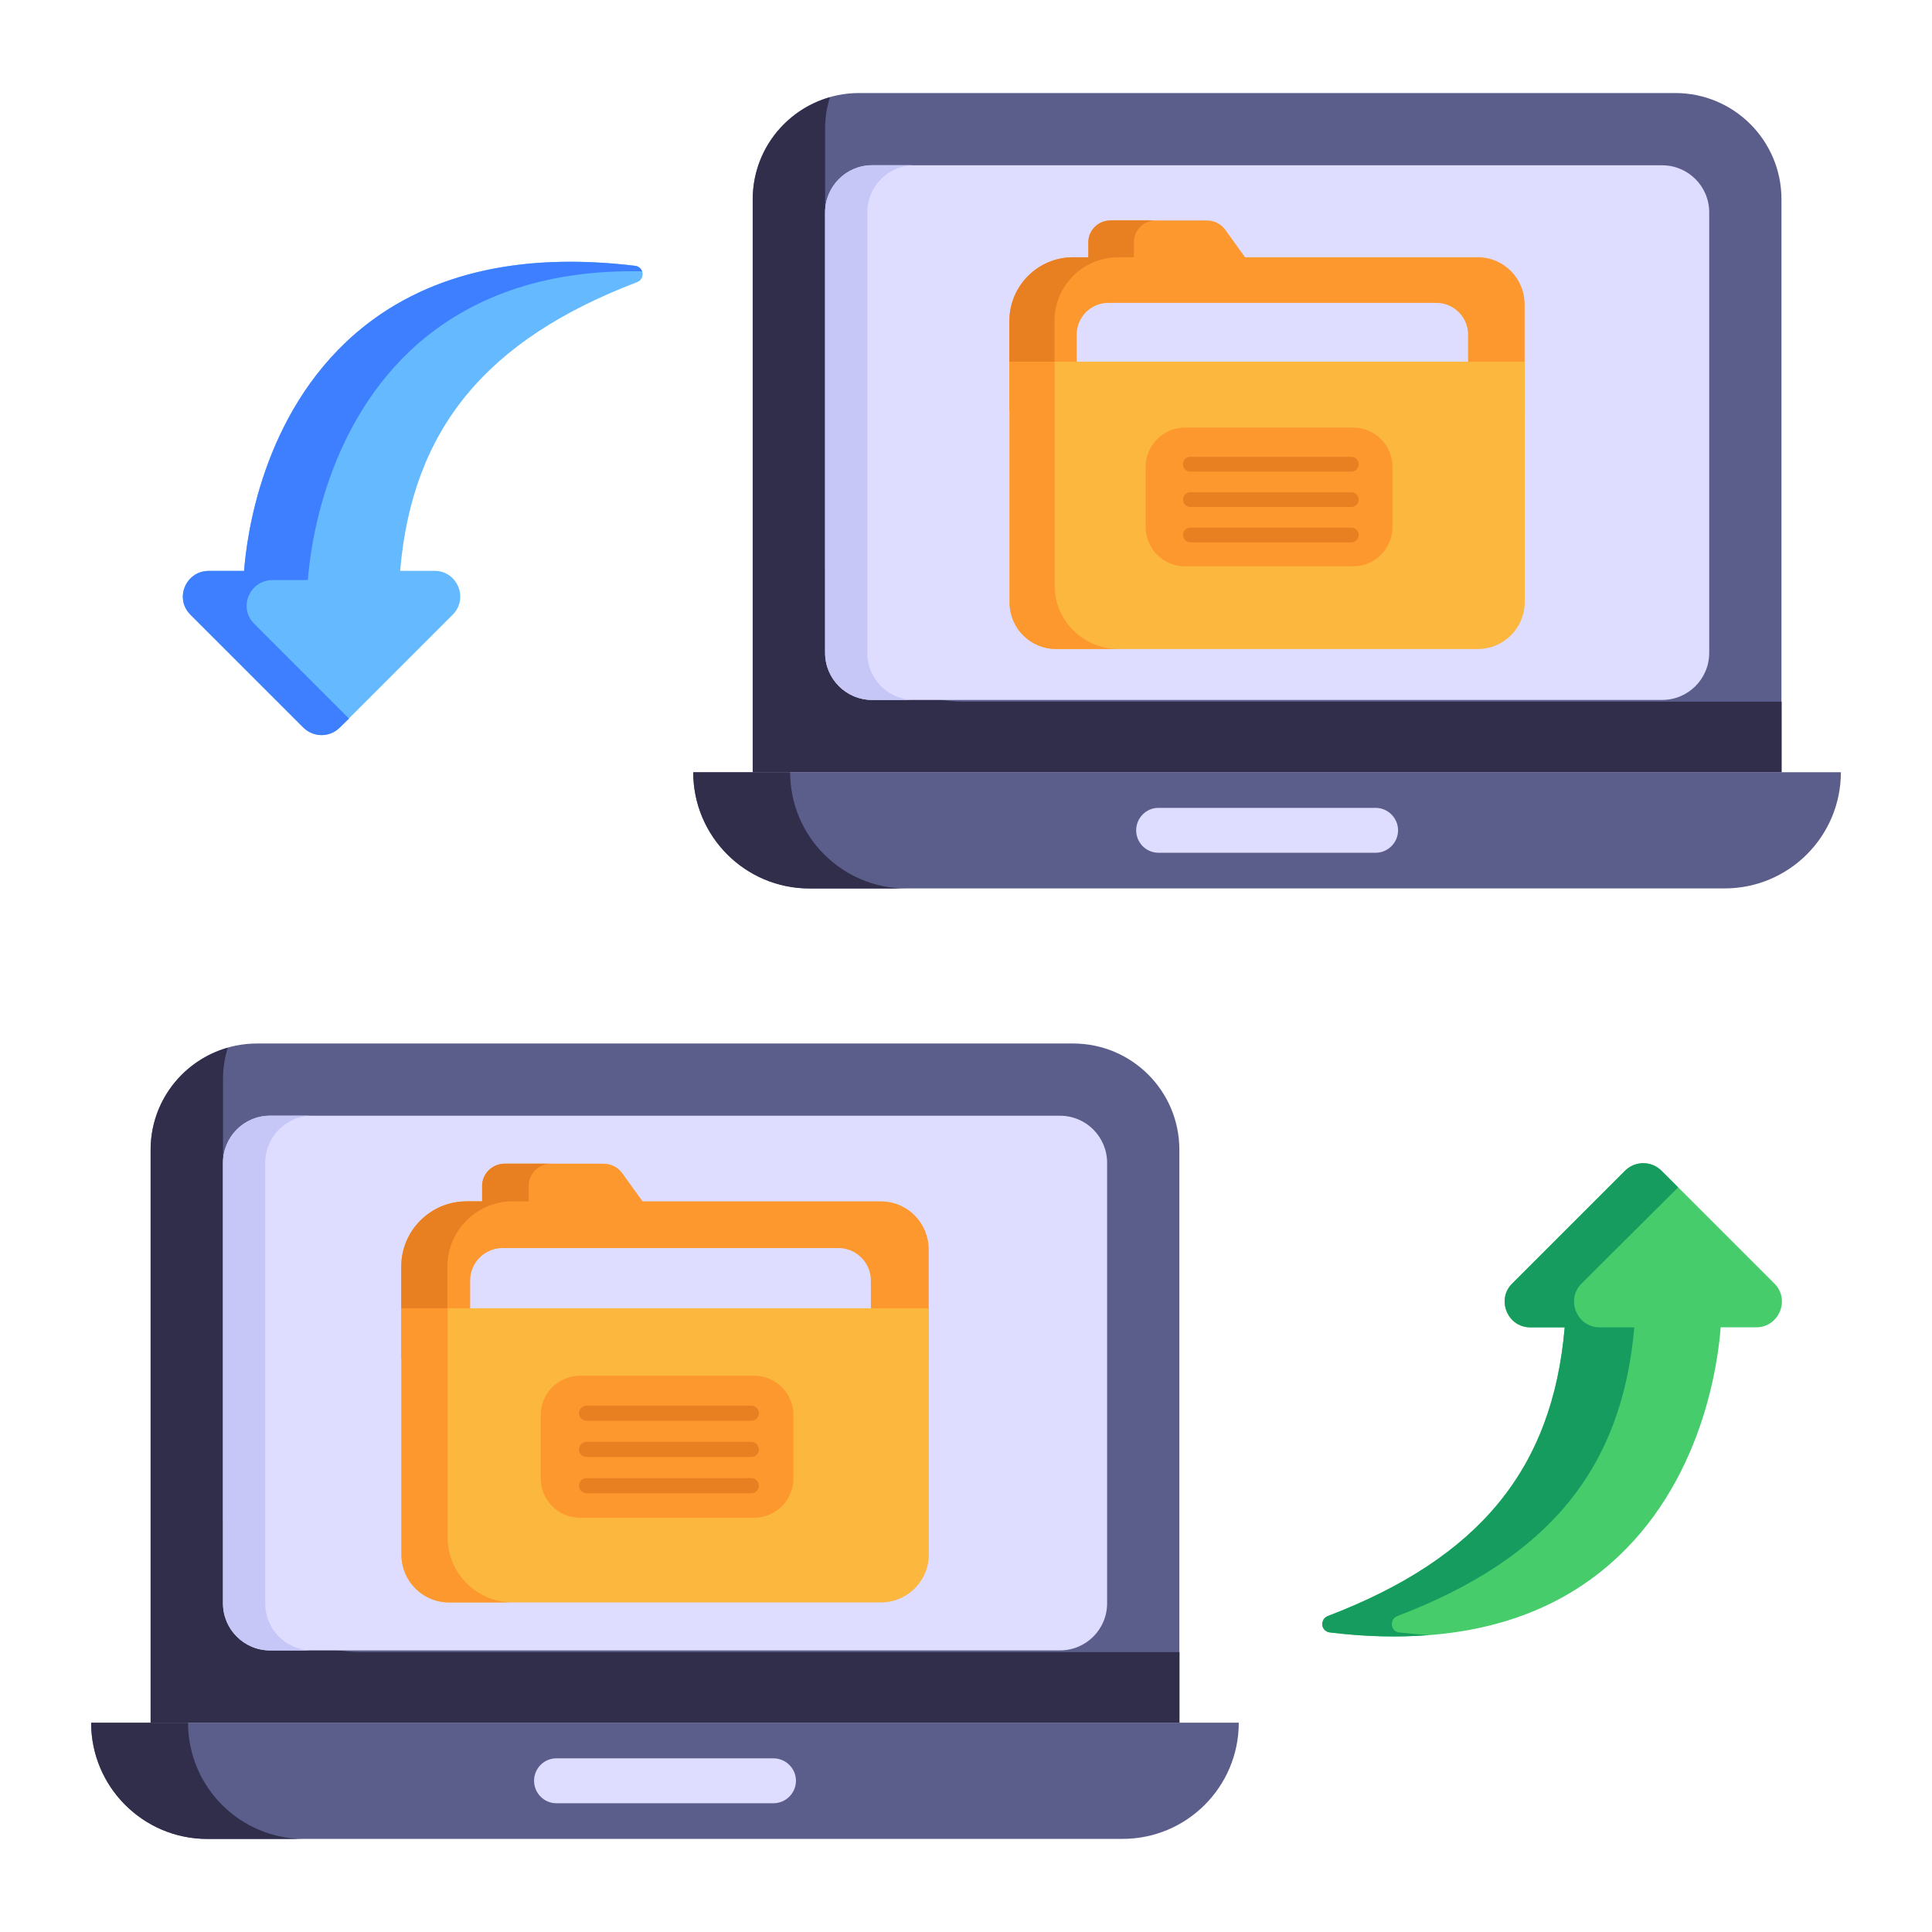
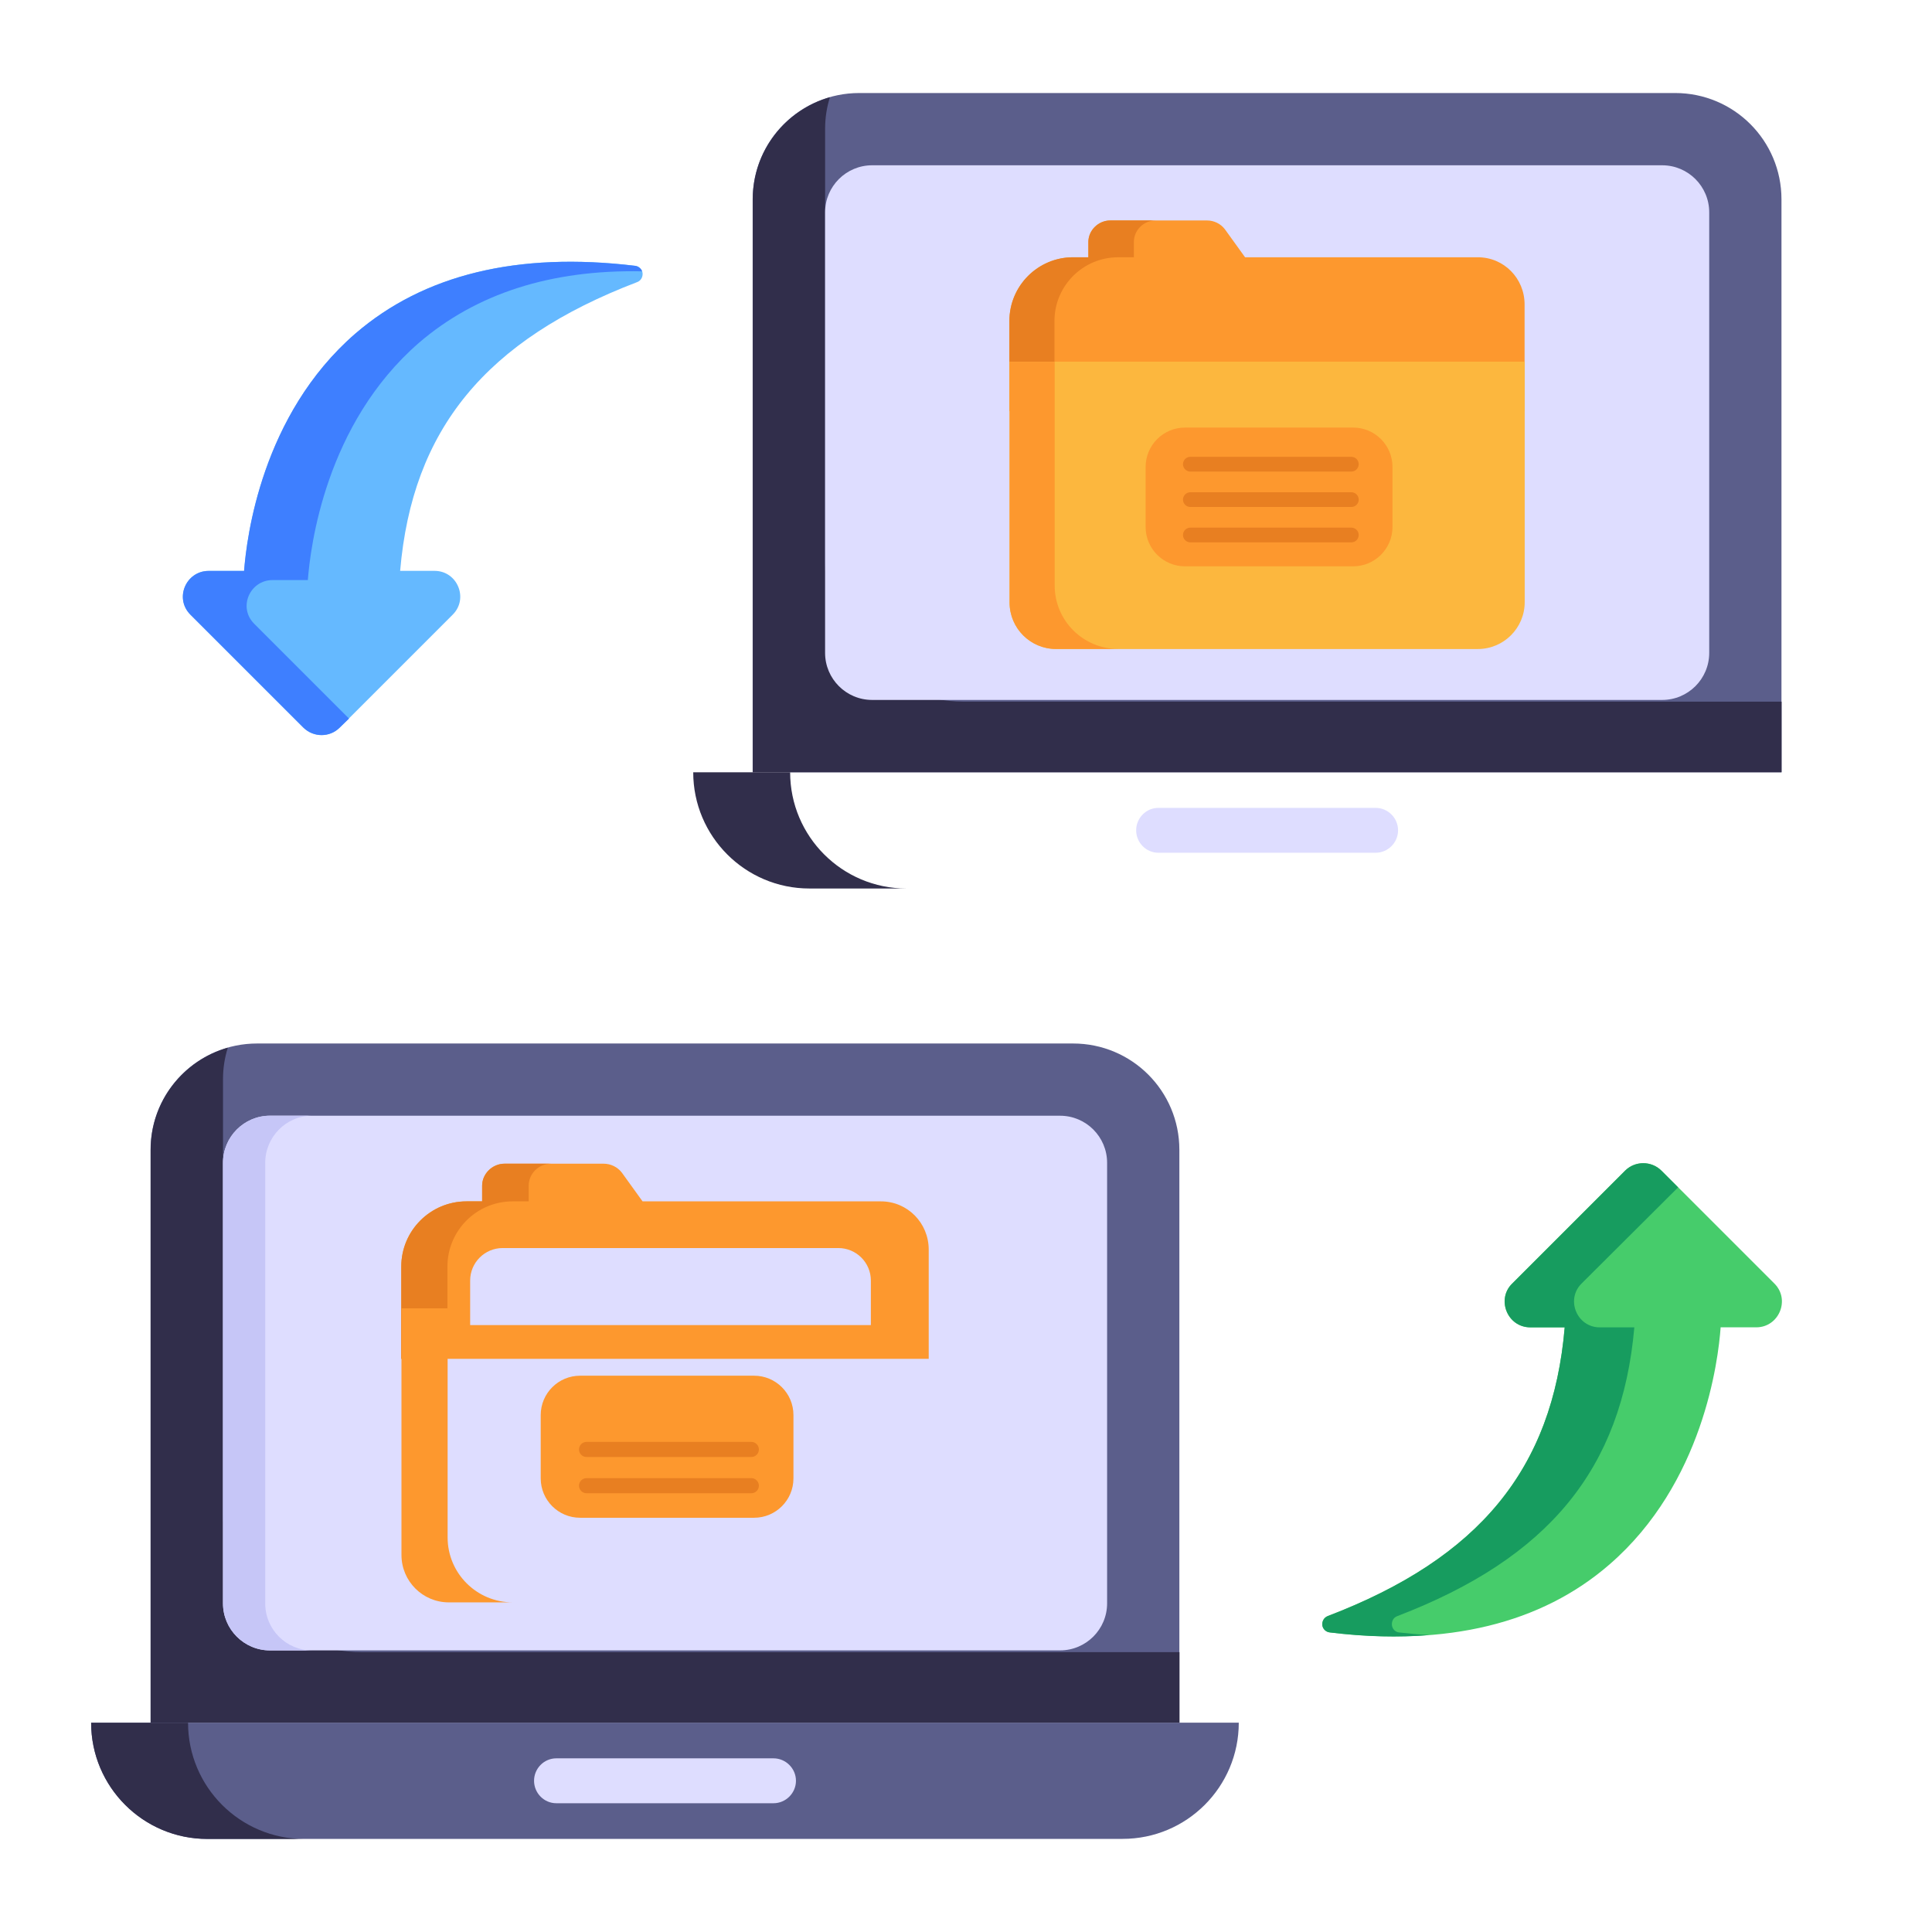
<svg xmlns="http://www.w3.org/2000/svg" width="80" height="80" viewBox="0 0 80 80" fill="none">
  <path d="M48.835 47.611V71.333H6.234V47.611C6.234 45.175 8.211 43.209 10.647 43.209H44.432C46.868 43.209 48.835 45.175 48.835 47.611Z" fill="#5B5E8B" />
  <path d="M48.84 68.411V71.336H6.239V47.615C6.239 45.598 7.587 43.911 9.434 43.382C9.304 43.791 9.234 44.23 9.234 44.69V62.673C9.234 65.842 11.803 68.411 14.973 68.411H48.84Z" fill="#312E4B" />
  <path d="M46.485 76.144H8.586C5.929 76.144 3.775 73.99 3.775 71.333H51.295C51.295 73.99 49.142 76.144 46.485 76.144Z" fill="#5B5E8B" />
  <path d="M12.599 76.148H8.586C5.93 76.148 3.773 73.992 3.773 71.336H7.787C7.787 73.992 9.943 76.148 12.599 76.148Z" fill="#312E4B" />
  <path d="M9.233 66.39V48.15C9.233 47.073 10.106 46.2 11.182 46.2H43.894C44.97 46.2 45.843 47.073 45.843 48.15V66.39C45.843 67.467 44.97 68.339 43.894 68.339H11.182C10.106 68.339 9.233 67.467 9.233 66.39Z" fill="#DEDDFF" />
  <path d="M12.928 68.341H11.181C10.103 68.341 9.234 67.462 9.234 66.394V48.154C9.234 47.076 10.103 46.197 11.181 46.197H12.928C11.85 46.197 10.982 47.076 10.982 48.154V66.394C10.982 67.472 11.85 68.341 12.928 68.341Z" fill="#C6C6F7" />
  <path d="M32.959 73.738C32.959 74.247 32.539 74.668 32.03 74.668H23.035C22.526 74.668 22.114 74.247 22.114 73.738C22.114 73.229 22.526 72.809 23.035 72.809H32.03C32.539 72.809 32.959 73.229 32.959 73.738Z" fill="#DEDDFF" />
  <path d="M73.767 8.255V31.976H31.166V8.255C31.166 5.819 33.143 3.852 35.579 3.852H69.364C71.8 3.852 73.767 5.819 73.767 8.255Z" fill="#5B5E8B" />
  <path d="M73.772 29.054V31.979H31.171V8.258C31.171 6.241 32.519 4.554 34.366 4.025C34.236 4.434 34.166 4.873 34.166 5.333V23.316C34.166 26.485 36.735 29.054 39.904 29.054H73.772Z" fill="#312E4B" />
-   <path d="M71.416 36.787H33.517C30.86 36.787 28.706 34.633 28.706 31.976L76.227 31.976C76.227 34.633 74.073 36.787 71.416 36.787Z" fill="#5B5E8B" />
  <path d="M37.531 36.791H33.517C30.861 36.791 28.705 34.635 28.705 31.979H32.718C32.718 34.635 34.875 36.791 37.531 36.791Z" fill="#312E4B" />
  <path d="M34.165 27.034V8.793C34.165 7.717 35.038 6.844 36.114 6.844H68.826C69.903 6.844 70.775 7.717 70.775 8.793V27.034C70.775 28.11 69.903 28.983 68.826 28.983H36.114C35.038 28.983 34.165 28.11 34.165 27.034Z" fill="#DEDDFF" />
-   <path d="M37.86 28.984H36.113C35.035 28.984 34.166 28.106 34.166 27.037V8.797C34.166 7.719 35.035 6.84 36.113 6.84H37.86C36.782 6.84 35.913 7.719 35.913 8.797V27.037C35.913 28.116 36.782 28.984 37.86 28.984Z" fill="#C6C6F7" />
  <path d="M57.891 34.382C57.891 34.891 57.471 35.311 56.962 35.311H47.967C47.458 35.311 47.046 34.891 47.046 34.382C47.046 33.872 47.458 33.452 47.967 33.452H56.962C57.471 33.452 57.891 33.872 57.891 34.382Z" fill="#DEDDFF" />
  <path d="M67.293 48.47C67.709 48.061 68.379 48.061 68.795 48.47L73.475 53.15C74.143 53.818 73.66 54.962 72.721 54.962H71.248C71.149 56.336 70.529 61.418 66.645 64.781C63.818 67.234 59.92 68.178 55.064 67.593C54.901 67.579 54.775 67.452 54.754 67.29C54.739 67.128 54.824 66.973 54.979 66.917C61.253 64.52 64.29 60.819 64.791 54.962H63.367C62.421 54.962 61.948 53.816 62.613 53.15L67.293 48.47Z" fill="#46CC6B" />
  <path d="M66.24 54.963H67.674C67.161 60.82 64.127 64.518 57.863 66.918C57.697 66.978 57.621 67.129 57.637 67.295C57.652 67.446 57.773 67.582 57.938 67.597C58.361 67.642 58.784 67.688 59.191 67.703C57.908 67.808 56.535 67.778 55.071 67.597C54.904 67.582 54.769 67.446 54.754 67.295C54.739 67.129 54.829 66.978 54.98 66.918C61.259 64.518 64.293 60.82 64.791 54.963H63.372C62.398 54.963 61.964 53.775 62.618 53.152L67.297 48.473C67.705 48.065 68.384 48.065 68.791 48.473L69.486 49.167L65.486 53.152C64.823 53.814 65.299 54.963 66.24 54.963Z" fill="#179C5F" />
  <path d="M14.066 30.131C13.651 30.54 12.981 30.54 12.565 30.131L7.884 25.45C7.219 24.785 7.693 23.638 8.638 23.638H10.112C10.21 22.264 10.831 17.181 14.715 13.818C17.542 11.365 21.44 10.42 26.298 11.005C26.46 11.02 26.587 11.146 26.608 11.309C26.622 11.471 26.537 11.626 26.382 11.682C20.108 14.079 17.07 17.78 16.569 23.638H17.993C18.94 23.638 19.413 24.785 18.747 25.45L14.066 30.131Z" fill="#65B9FF" />
  <path d="M38.456 51.744V56.266H16.616V52.445C16.616 50.955 17.826 49.746 19.316 49.746H19.964V49.097C19.964 48.606 20.385 48.186 20.893 48.186H24.994C25.292 48.186 25.573 48.326 25.748 48.554L26.607 49.746H36.475C37.58 49.746 38.456 50.64 38.456 51.744Z" fill="#FD982E" />
  <path d="M22.821 48.186C22.295 48.186 21.892 48.606 21.892 49.097V49.746H21.226C19.736 49.746 18.527 50.955 18.527 52.445V56.266H16.616V52.445C16.616 50.955 17.826 49.746 19.316 49.746H19.964V49.097C19.964 48.606 20.385 48.186 20.893 48.186H22.821Z" fill="#E87F21" />
  <path d="M36.061 53.027V54.869H19.468V53.027C19.468 52.282 20.071 51.679 20.815 51.679H34.713C35.457 51.679 36.061 52.282 36.061 53.027Z" fill="#DEDDFF" />
-   <path d="M16.621 54.173V64.365C16.621 65.464 17.511 66.354 18.609 66.354H36.473C37.571 66.354 38.461 65.464 38.461 64.365V54.173H16.621Z" fill="#FCB73E" />
  <path d="M21.234 66.351H18.585C17.502 66.351 16.624 65.473 16.624 64.389V54.175H18.535V63.66C18.535 65.15 19.744 66.351 21.234 66.351ZM31.225 62.847H24.02C23.12 62.847 22.39 62.117 22.39 61.217V58.595C22.39 57.694 23.12 56.965 24.02 56.965H31.225C32.125 56.965 32.855 57.694 32.855 58.595V61.217C32.855 62.117 32.125 62.847 31.225 62.847Z" fill="#FD982E" />
-   <path d="M31.112 58.83H24.287C24.115 58.83 23.975 58.69 23.975 58.518C23.975 58.346 24.115 58.206 24.287 58.206H31.112C31.284 58.206 31.424 58.346 31.424 58.518C31.424 58.69 31.284 58.83 31.112 58.83Z" fill="#E87F21" />
  <path d="M31.112 60.331H24.287C24.115 60.331 23.975 60.191 23.975 60.019C23.975 59.847 24.115 59.706 24.287 59.706H31.112C31.284 59.706 31.424 59.847 31.424 60.019C31.424 60.191 31.284 60.331 31.112 60.331Z" fill="#E87F21" />
  <path d="M31.112 61.832H24.287C24.115 61.832 23.975 61.691 23.975 61.519C23.975 61.347 24.115 61.207 24.287 61.207H31.112C31.284 61.207 31.424 61.347 31.424 61.519C31.424 61.691 31.284 61.832 31.112 61.832Z" fill="#E87F21" />
  <path d="M63.13 12.605V17.022H41.797V13.29C41.797 11.834 42.979 10.653 44.434 10.653H45.067V10.019C45.067 9.54 45.478 9.129 45.975 9.129H49.981C50.272 9.129 50.546 9.266 50.717 9.489L51.556 10.653H61.195C62.274 10.653 63.13 11.526 63.13 12.605Z" fill="#FD982E" />
  <path d="M47.858 9.129C47.344 9.129 46.951 9.54 46.951 10.019V10.653H46.3C44.845 10.653 43.663 11.834 43.663 13.29V17.022H41.797V13.29C41.797 11.834 42.979 10.653 44.434 10.653H45.067V10.019C45.067 9.54 45.478 9.129 45.975 9.129H47.858Z" fill="#E87F21" />
-   <path d="M60.79 13.858V15.658H44.583V13.858C44.583 13.131 45.172 12.541 45.899 12.541H59.474C60.201 12.541 60.79 13.131 60.79 13.858Z" fill="#DEDDFF" />
  <path d="M41.802 14.977V24.933C41.802 26.005 42.671 26.875 43.744 26.875H61.192C62.265 26.875 63.135 26.005 63.135 24.933V14.977H41.802Z" fill="#FCB73E" />
  <path d="M46.308 26.873H43.722C42.663 26.873 41.806 26.015 41.806 24.957V14.98H43.672V24.244C43.672 25.7 44.853 26.873 46.308 26.873ZM56.03 23.45H49.068C48.168 23.45 47.438 22.721 47.438 21.82V19.335C47.438 18.434 48.168 17.705 49.068 17.705H56.03C56.93 17.705 57.66 18.434 57.66 19.335V21.82C57.66 22.721 56.93 23.45 56.03 23.45Z" fill="#FD982E" />
  <path d="M55.956 19.527H49.29C49.122 19.527 48.985 19.39 48.985 19.222C48.985 19.053 49.122 18.916 49.29 18.916H55.956C56.124 18.916 56.261 19.053 56.261 19.222C56.261 19.39 56.124 19.527 55.956 19.527Z" fill="#E87F21" />
  <path d="M55.956 20.993H49.29C49.122 20.993 48.985 20.856 48.985 20.688C48.985 20.52 49.122 20.383 49.29 20.383H55.956C56.124 20.383 56.261 20.52 56.261 20.688C56.261 20.856 56.124 20.993 55.956 20.993Z" fill="#E87F21" />
  <path d="M55.956 22.458H49.29C49.122 22.458 48.985 22.321 48.985 22.153C48.985 21.985 49.122 21.848 49.29 21.848H55.956C56.124 21.848 56.261 21.985 56.261 22.153C56.261 22.321 56.124 22.458 55.956 22.458Z" fill="#E87F21" />
  <path d="M26.588 11.235C22.814 11.159 19.72 12.156 17.35 14.193C13.471 17.559 12.852 22.646 12.747 24.02H11.283C10.355 24.02 9.841 25.145 10.528 25.831L14.452 29.756L14.06 30.133C13.652 30.541 12.988 30.541 12.566 30.133L7.886 25.454C7.203 24.77 7.707 23.642 8.641 23.642H10.105C10.211 22.269 10.83 17.182 14.709 13.816C17.547 11.371 21.441 10.42 26.301 11.008C26.422 11.024 26.543 11.114 26.588 11.235Z" fill="#3E7FFF" />
</svg>